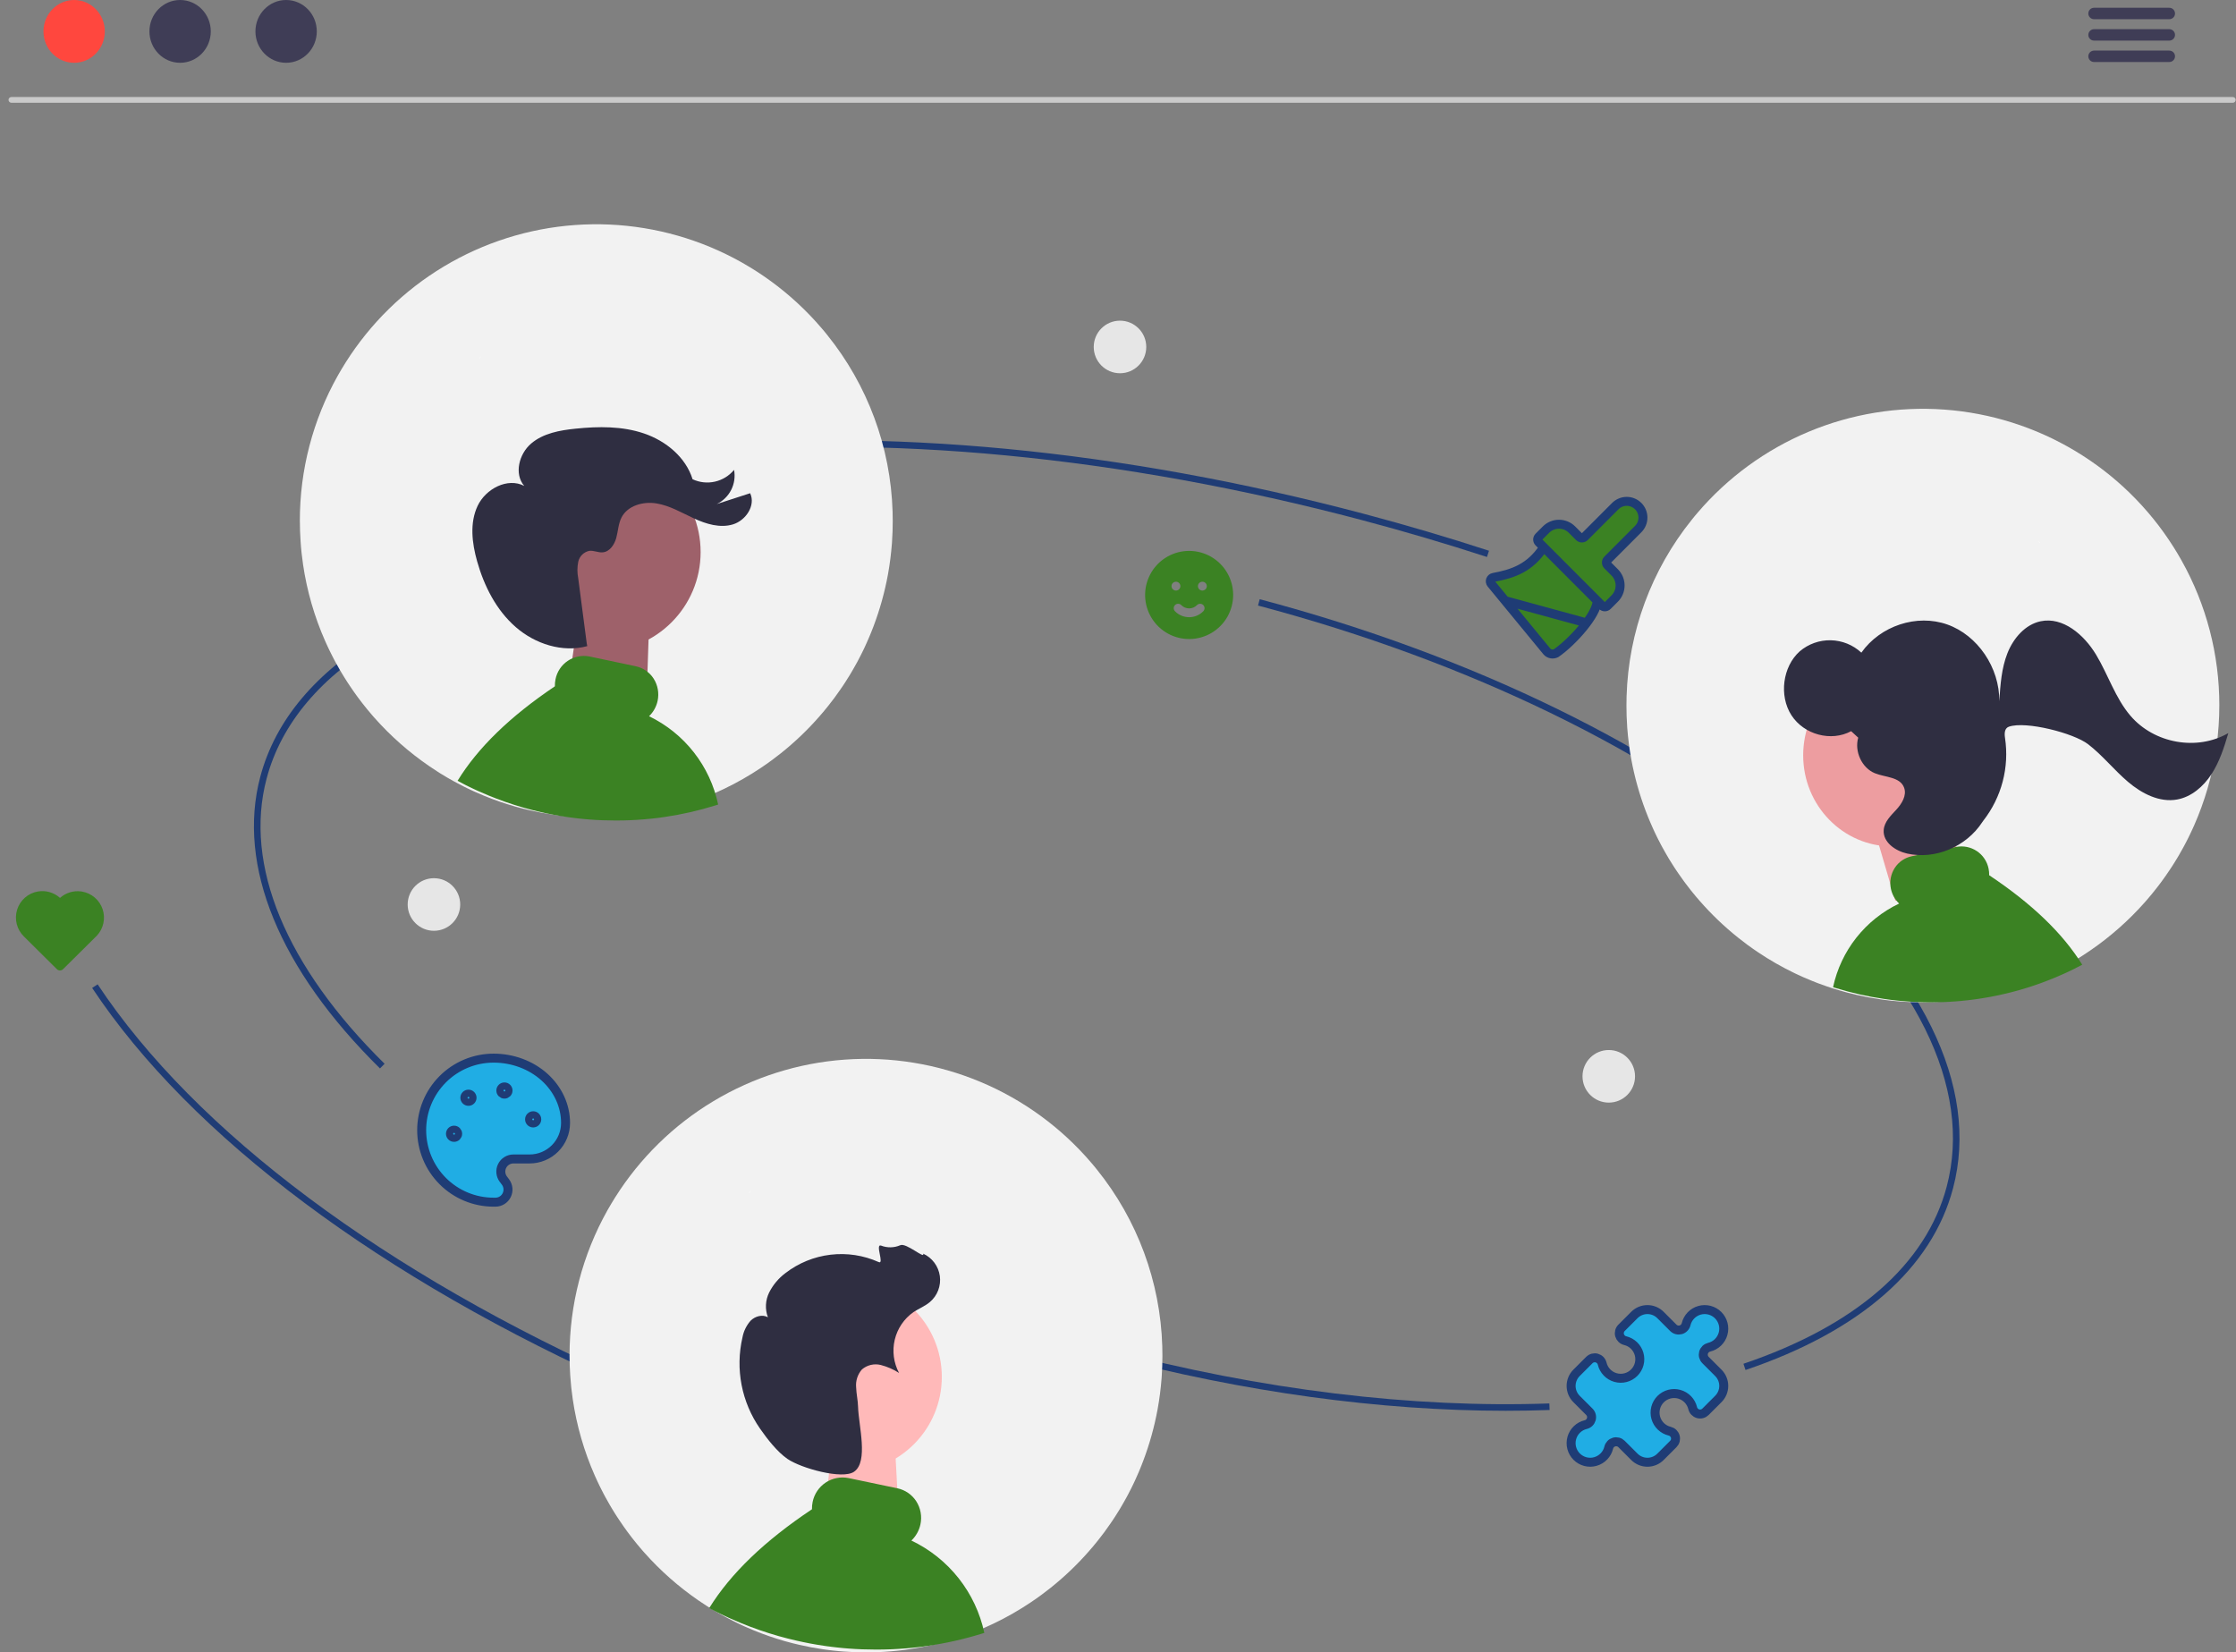
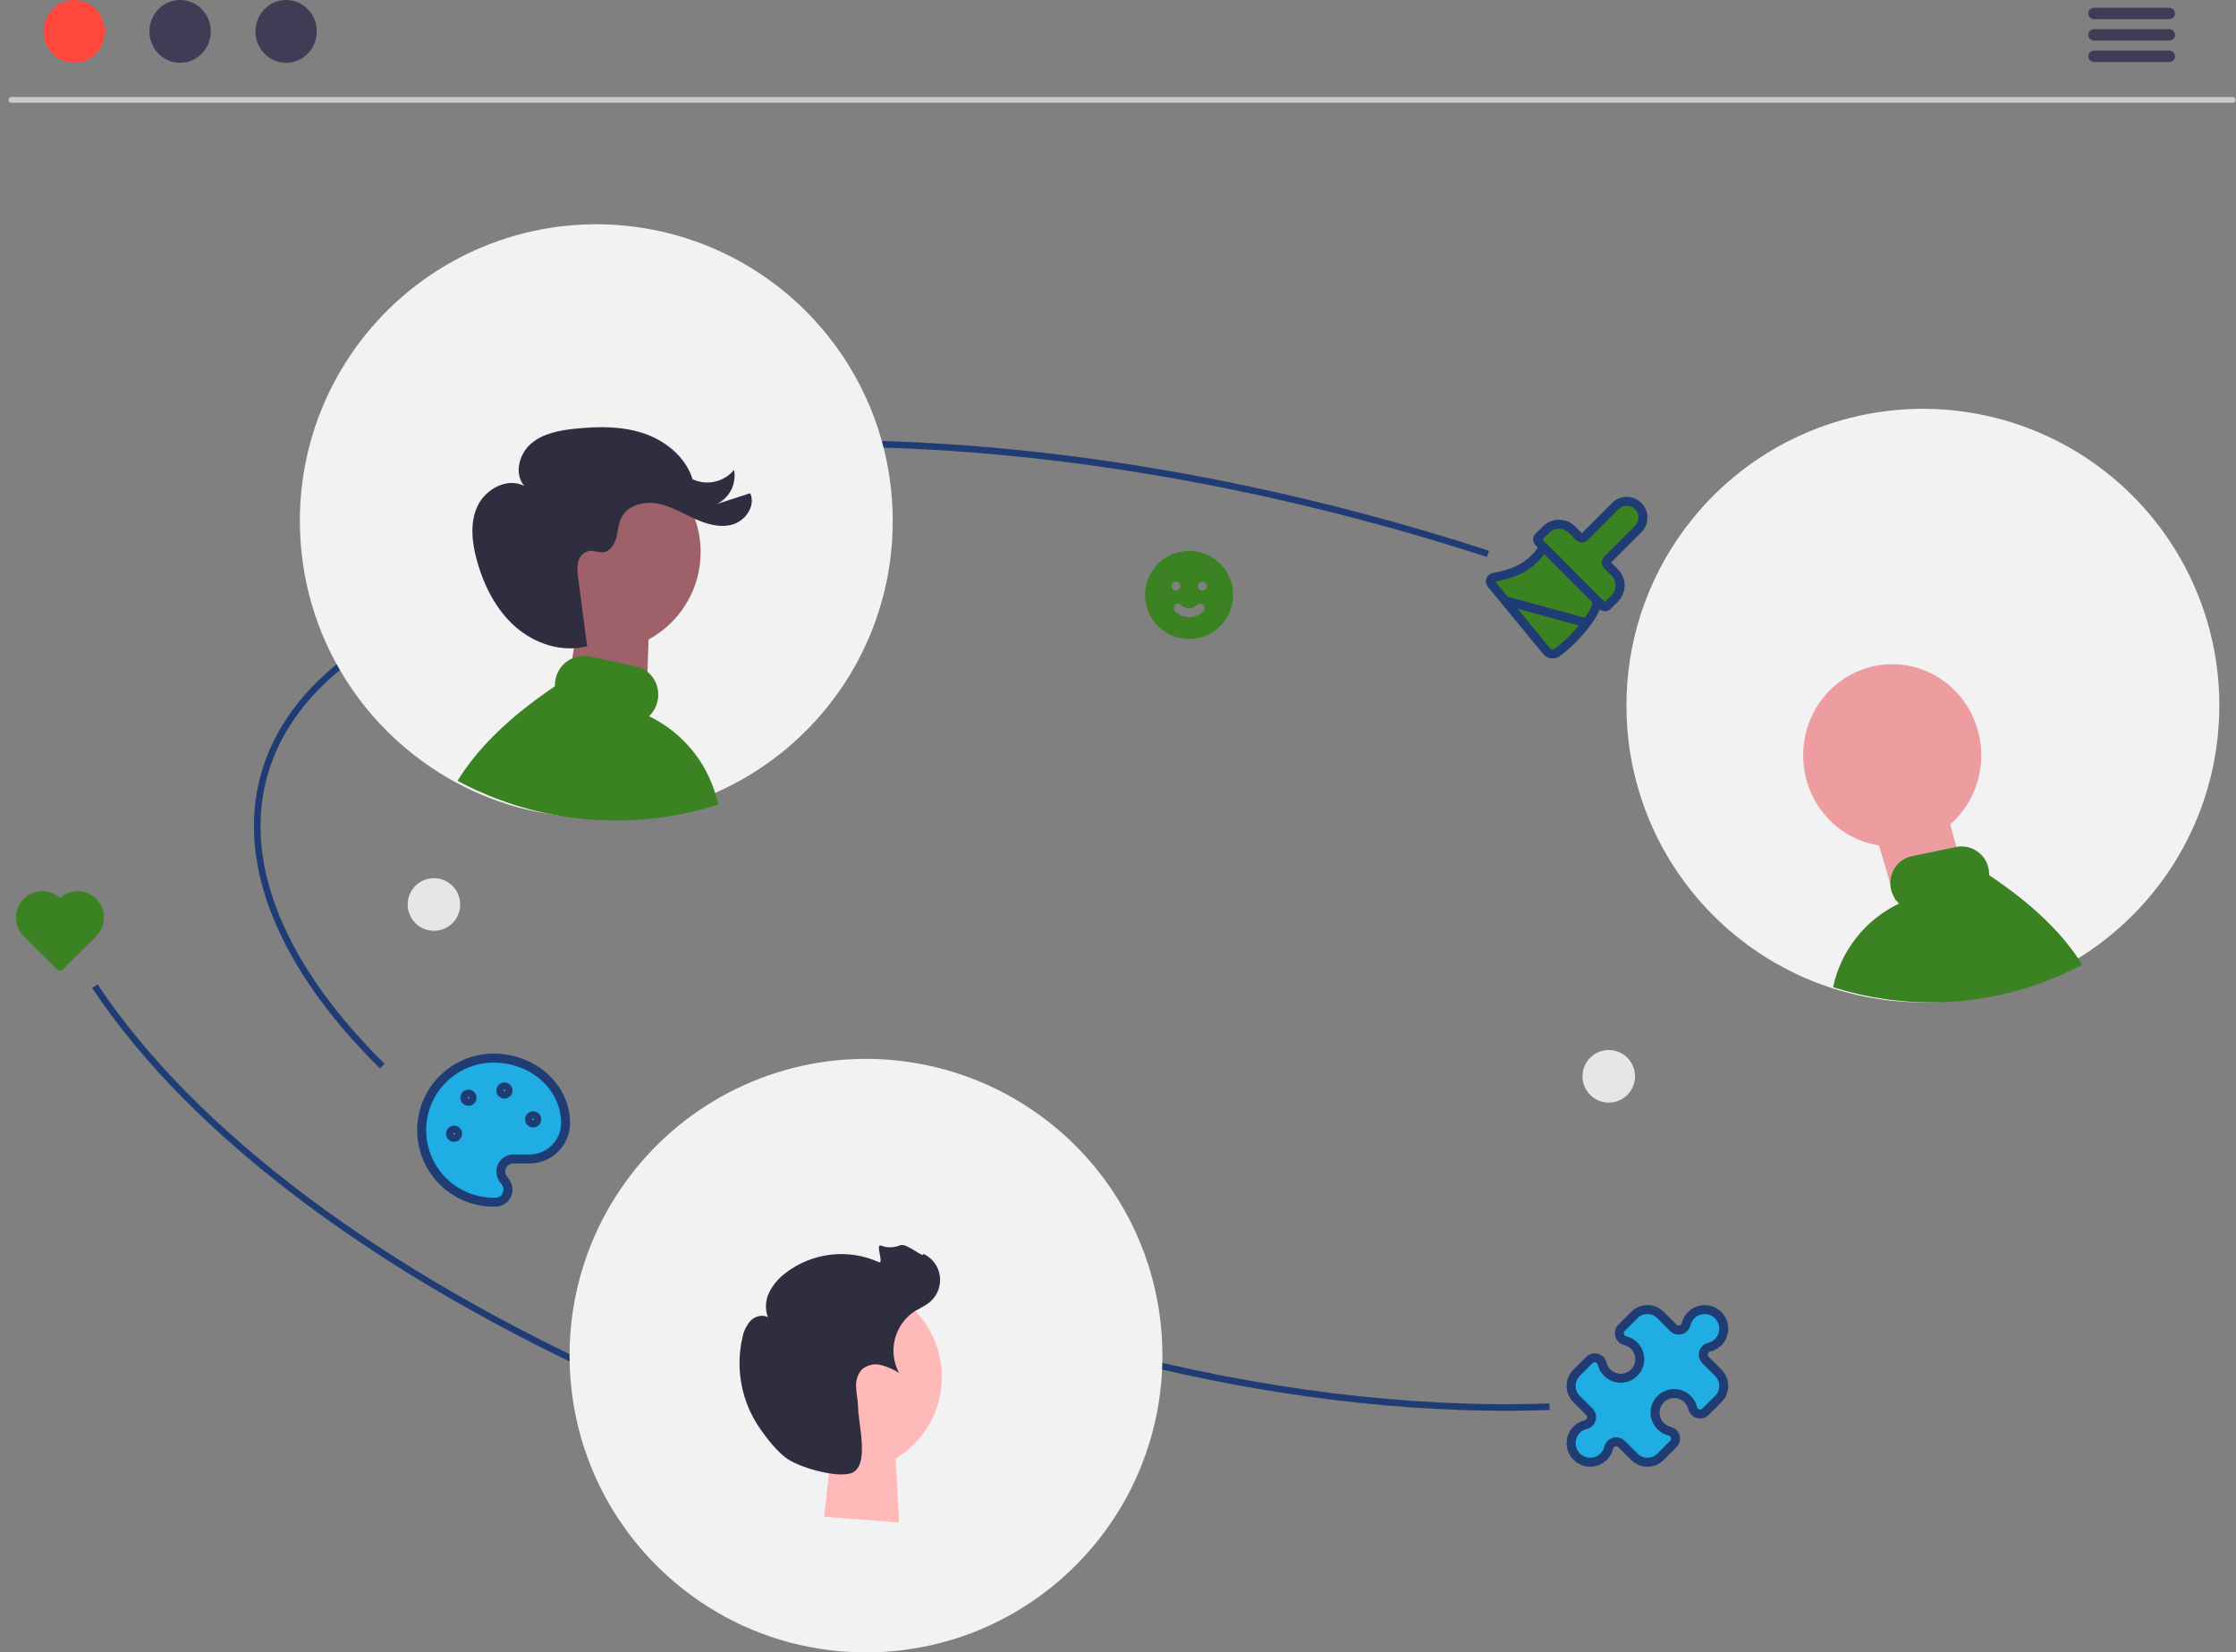
<svg xmlns="http://www.w3.org/2000/svg" width="249" height="184" viewBox="0 0 249 184" fill="none">
  <rect x="0" y="0" width="249" height="184" fill="#808080" stroke="none" />
  <g clip-path="url(#clip0_4455_4296)">
    <path d="M248.646 11.44H1.267C1.183 11.44 1.102 11.407 1.042 11.347C0.983 11.288 0.949 11.207 0.949 11.123C0.949 11.038 0.983 10.957 1.042 10.898C1.102 10.838 1.183 10.805 1.267 10.805H248.646C248.73 10.805 248.811 10.838 248.87 10.898C248.93 10.957 248.963 11.038 248.963 11.123C248.963 11.207 248.93 11.288 248.87 11.347C248.811 11.407 248.73 11.44 248.646 11.44Z" fill="#CACACA" />
    <path d="M8.256 6.992C10.143 6.992 11.672 5.427 11.672 3.496C11.672 1.565 10.143 0 8.256 0C6.369 0 4.84 1.565 4.84 3.496C4.84 5.427 6.369 6.992 8.256 6.992Z" fill="#FF473E" />
    <path d="M20.057 6.992C21.944 6.992 23.473 5.427 23.473 3.496C23.473 1.565 21.944 0 20.057 0C18.17 0 16.641 1.565 16.641 3.496C16.641 5.427 18.17 6.992 20.057 6.992Z" fill="#3F3D56" />
    <path d="M31.862 6.992C33.748 6.992 35.278 5.427 35.278 3.496C35.278 1.565 33.748 0 31.862 0C29.975 0 28.445 1.565 28.445 3.496C28.445 5.427 29.975 6.992 31.862 6.992Z" fill="#3F3D56" />
    <path d="M241.574 2.138H233.19C233.021 2.138 232.86 2.071 232.741 1.951C232.622 1.832 232.555 1.671 232.555 1.502C232.555 1.333 232.622 1.172 232.741 1.052C232.86 0.933 233.021 0.866 233.19 0.866H241.574C241.742 0.866 241.904 0.933 242.023 1.052C242.142 1.172 242.209 1.333 242.209 1.502C242.209 1.671 242.142 1.832 242.023 1.951C241.904 2.071 241.742 2.138 241.574 2.138Z" fill="#3F3D56" />
    <path d="M241.574 4.521H233.19C233.021 4.521 232.86 4.454 232.741 4.335C232.622 4.216 232.555 4.054 232.555 3.886C232.555 3.717 232.622 3.555 232.741 3.436C232.86 3.317 233.021 3.25 233.19 3.25H241.574C241.742 3.25 241.904 3.317 242.023 3.436C242.142 3.555 242.209 3.717 242.209 3.886C242.209 4.054 242.142 4.216 242.023 4.335C241.904 4.454 241.742 4.521 241.574 4.521Z" fill="#3F3D56" />
    <path d="M241.574 6.905H233.19C233.021 6.905 232.86 6.838 232.741 6.719C232.622 6.6 232.555 6.438 232.555 6.27C232.555 6.101 232.622 5.939 232.741 5.82C232.86 5.701 233.021 5.634 233.19 5.634H241.574C241.742 5.634 241.904 5.701 242.023 5.82C242.142 5.939 242.209 6.101 242.209 6.27C242.209 6.438 242.142 6.6 242.023 6.719C241.904 6.838 241.742 6.905 241.574 6.905Z" fill="#3F3D56" />
    <path d="M134.873 62.003C135.613 62.431 136.228 63.044 136.658 63.782C137.088 64.521 137.317 65.359 137.324 66.213C137.331 67.068 137.115 67.91 136.697 68.655C136.279 69.4 135.674 70.023 134.942 70.463C134.209 70.902 133.375 71.142 132.521 71.16C131.668 71.177 130.824 70.971 130.075 70.561C129.325 70.152 128.695 69.554 128.248 68.826C127.8 68.099 127.55 67.266 127.522 66.412L127.52 66.253L127.522 66.094C127.549 65.247 127.796 64.421 128.237 63.697C128.678 62.973 129.299 62.376 130.04 61.964C130.78 61.552 131.615 61.339 132.462 61.346C133.309 61.353 134.14 61.579 134.873 62.003ZM133.991 67.374C133.945 67.329 133.89 67.293 133.831 67.269C133.771 67.245 133.707 67.233 133.643 67.233C133.578 67.234 133.515 67.247 133.456 67.273C133.396 67.298 133.343 67.335 133.298 67.38C133.184 67.497 133.047 67.59 132.897 67.653C132.747 67.716 132.585 67.749 132.422 67.749C132.259 67.749 132.097 67.716 131.947 67.653C131.797 67.59 131.661 67.497 131.546 67.38C131.455 67.288 131.331 67.235 131.201 67.233C131.071 67.232 130.946 67.282 130.853 67.374C130.76 67.465 130.708 67.589 130.706 67.719C130.705 67.849 130.755 67.975 130.846 68.067C131.052 68.277 131.297 68.444 131.568 68.558C131.838 68.671 132.129 68.73 132.422 68.73C132.716 68.73 133.006 68.671 133.277 68.558C133.547 68.444 133.792 68.277 133.998 68.067C134.043 68.022 134.078 67.967 134.102 67.907C134.126 67.847 134.138 67.784 134.138 67.719C134.137 67.655 134.124 67.591 134.099 67.532C134.073 67.472 134.037 67.419 133.991 67.374ZM130.956 64.779L130.894 64.783C130.77 64.797 130.655 64.858 130.574 64.954C130.494 65.05 130.453 65.174 130.46 65.299C130.467 65.424 130.522 65.542 130.614 65.628C130.705 65.714 130.826 65.762 130.952 65.761L131.014 65.758C131.138 65.743 131.253 65.682 131.334 65.586C131.414 65.49 131.455 65.367 131.448 65.241C131.441 65.116 131.386 64.998 131.294 64.912C131.203 64.826 131.082 64.779 130.956 64.779ZM133.898 64.779L133.836 64.783C133.711 64.797 133.596 64.858 133.516 64.954C133.435 65.05 133.394 65.174 133.401 65.299C133.409 65.424 133.464 65.542 133.555 65.628C133.647 65.714 133.768 65.762 133.893 65.761L133.955 65.758C134.08 65.743 134.194 65.682 134.275 65.586C134.356 65.49 134.397 65.367 134.389 65.241C134.382 65.116 134.327 64.998 134.235 64.912C134.144 64.826 134.023 64.779 133.898 64.779Z" fill="#3B8223" />
    <path d="M167.681 157.1C153.687 157.1 138.48 155.018 123.376 151.015C104.697 146.065 87.57 138.594 73.848 129.408L74.254 128.8C87.912 137.941 104.961 145.378 123.563 150.308C140.373 154.763 157.309 156.827 172.535 156.282L172.561 157.013C170.953 157.071 169.326 157.1 167.681 157.1Z" fill="#1F3C75" />
    <path d="M165.588 62.024C161.043 60.543 156.369 59.164 151.693 57.925C124.792 50.796 98.348 48.265 75.218 50.607L75.144 49.879C98.36 47.529 124.895 50.065 151.881 57.218C156.568 58.461 161.257 59.843 165.814 61.329L165.588 62.024Z" fill="#1F3C75" />
    <path d="M42.314 118.977C31.102 107.928 26.366 96.401 28.979 86.52C32.332 73.84 47.231 65.072 69.854 62.466L69.938 63.193C47.629 65.763 32.959 74.334 29.688 86.707C27.145 96.324 31.811 107.599 42.828 118.456L42.314 118.977Z" fill="#1F3C75" />
-     <path d="M194.382 152.558L194.148 151.865C206.664 147.629 214.492 140.806 216.786 132.131C219.702 121.104 213.366 108.308 198.946 96.101C184.453 83.831 163.552 73.65 140.094 67.433L140.28 66.726C163.84 72.969 184.842 83.203 199.417 95.542C214.065 107.942 220.484 121.003 217.491 132.319C215.133 141.241 207.142 148.24 194.382 152.558Z" fill="#1F3C75" />
    <path d="M69.924 154.612C42.427 142.404 21.238 126.566 10.262 110.015L10.871 109.611C21.772 126.048 42.849 141.792 70.22 153.944L69.924 154.612Z" fill="#1F3C75" />
    <path d="M179.152 122.783C180.767 122.783 182.077 121.472 182.077 119.855C182.077 118.238 180.767 116.927 179.152 116.927C177.536 116.927 176.227 118.238 176.227 119.855C176.227 121.472 177.536 122.783 179.152 122.783Z" fill="#E6E6E6" />
-     <path d="M124.722 41.564C126.338 41.564 127.647 40.253 127.647 38.636C127.647 37.019 126.338 35.708 124.722 35.708C123.107 35.708 121.797 37.019 121.797 38.636C121.797 40.253 123.107 41.564 124.722 41.564Z" fill="#E6E6E6" />
    <path d="M63.426 150.956C63.426 151.702 63.45 152.447 63.502 153.186C63.558 154.069 63.653 154.946 63.782 155.818C64.214 158.751 65.041 161.612 66.239 164.323L66.423 164.727L66.516 164.929C66.547 164.997 66.581 165.064 66.611 165.129C66.654 165.218 66.694 165.304 66.735 165.39C66.787 165.497 66.84 165.604 66.895 165.711C66.901 165.724 66.907 165.739 66.916 165.754C66.962 165.848 67.005 165.935 67.054 166.027C67.063 166.048 67.073 166.067 67.085 166.086C67.137 166.19 67.192 166.297 67.247 166.402C67.309 166.512 67.367 166.626 67.428 166.736C67.575 167.009 67.728 167.279 67.885 167.549C67.93 167.629 67.978 167.708 68.025 167.788C68.068 167.862 68.111 167.936 68.157 168.009C68.188 168.058 68.219 168.11 68.25 168.16C68.299 168.243 68.348 168.322 68.4 168.405C68.514 168.586 68.63 168.767 68.744 168.948H68.747C68.799 169.031 68.854 169.113 68.909 169.193V169.196C69.071 169.442 69.24 169.687 69.409 169.929C69.409 169.929 69.41 169.93 69.411 169.93C69.411 169.931 69.412 169.932 69.412 169.933C69.546 170.129 69.687 170.319 69.825 170.509V170.512C69.918 170.632 70.006 170.755 70.098 170.874C70.172 170.972 70.249 171.074 70.325 171.172C70.34 171.193 70.359 171.212 70.374 171.234V171.237C70.395 171.265 70.417 171.289 70.438 171.317C70.763 171.734 71.098 172.142 71.443 172.541L71.499 172.605C71.517 172.627 71.538 172.648 71.557 172.673C71.588 172.707 71.615 172.74 71.646 172.774C71.676 172.808 71.704 172.841 71.734 172.875C73.534 174.905 75.575 176.706 77.811 178.24C78.108 178.446 78.412 178.644 78.715 178.838C78.791 178.887 78.868 178.936 78.944 178.982C78.966 178.998 78.99 179.013 79.012 179.028C79.055 179.053 79.095 179.077 79.136 179.105C79.177 179.133 79.216 179.154 79.259 179.179C79.421 179.28 79.586 179.378 79.752 179.476C79.791 179.501 79.835 179.526 79.876 179.55C79.917 179.575 79.959 179.596 80 179.621C80 179.624 80 179.624 80.003 179.624H80.006V179.627H80.009C80.215 179.746 80.423 179.863 80.635 179.976C80.748 180.039 80.864 180.101 80.981 180.16C81.245 180.305 81.511 180.442 81.778 180.575C81.873 180.621 81.971 180.668 82.066 180.716C82.146 180.752 82.225 180.792 82.305 180.829C82.329 180.841 82.351 180.85 82.372 180.863C82.44 180.894 82.504 180.925 82.572 180.956C82.645 180.99 82.719 181.023 82.789 181.057C82.872 181.094 82.951 181.131 83.034 181.165C83.34 181.303 83.65 181.435 83.959 181.56C85.068 182.015 86.202 182.408 87.355 182.738C87.407 182.753 87.462 182.769 87.517 182.784C88.01 182.922 88.507 183.048 89.007 183.161C89.88 183.364 90.761 183.529 91.651 183.658H91.657L91.976 183.704C91.985 183.704 91.994 183.707 92.007 183.707C92.007 183.711 92.007 183.711 92.01 183.707L92.363 183.753C92.371 183.756 92.379 183.757 92.387 183.757C92.497 183.772 92.611 183.784 92.721 183.796L93.08 183.833L93.355 183.861C93.363 183.863 93.371 183.864 93.38 183.864C93.463 183.87 93.545 183.879 93.628 183.885H93.641L93.855 183.904C94.71 183.971 95.568 184.002 96.438 184.002C97.379 184.002 98.314 183.965 99.236 183.885H99.245L99.837 183.83C99.889 183.824 99.938 183.821 99.99 183.815C99.999 183.815 100.011 183.812 100.021 183.812C100.036 183.808 100.052 183.808 100.07 183.805C100.078 183.806 100.086 183.805 100.094 183.802C100.162 183.796 100.229 183.787 100.3 183.781L100.529 183.753C100.606 183.744 100.683 183.732 100.759 183.722C100.777 183.719 100.793 183.719 100.811 183.716C100.866 183.71 100.921 183.701 100.977 183.691L101.056 183.682C101.112 183.673 101.164 183.667 101.219 183.657H101.222C102.903 183.415 104.563 183.041 106.186 182.539C106.271 182.511 106.357 182.487 106.443 182.459C106.446 182.459 106.449 182.456 106.452 182.456C106.477 182.447 106.505 182.441 106.529 182.431C106.759 182.358 106.986 182.281 107.212 182.201C107.525 182.097 107.833 181.984 108.143 181.867C108.226 181.833 108.309 181.803 108.392 181.769C108.56 181.705 108.725 181.637 108.891 181.569C109.173 181.456 109.455 181.336 109.734 181.214C109.994 181.097 110.251 180.981 110.51 180.858C110.516 180.855 110.525 180.855 110.531 180.849C110.589 180.821 110.648 180.793 110.703 180.766H110.706C112.117 180.088 113.478 179.31 114.778 178.437C115.195 178.158 115.606 177.87 116.01 177.572C116.335 177.33 116.654 177.085 116.972 176.833C118.544 175.581 120 174.189 121.32 172.674V172.671C121.415 172.566 121.504 172.459 121.596 172.352C121.611 172.337 121.624 172.321 121.636 172.309C121.694 172.238 121.749 172.171 121.807 172.103V172.1C121.884 172.012 121.961 171.92 122.034 171.827C122.052 171.806 122.068 171.787 122.083 171.769V171.766C122.145 171.692 122.203 171.618 122.264 171.542C122.295 171.505 122.322 171.468 122.353 171.431V171.428C122.533 171.201 122.708 170.974 122.883 170.741C122.929 170.679 122.976 170.617 123.024 170.551C123.244 170.253 123.458 169.95 123.667 169.646V169.643C123.747 169.53 123.822 169.413 123.903 169.3L124.133 168.95C124.209 168.827 124.288 168.708 124.365 168.585L124.375 168.567C124.451 168.45 124.528 168.327 124.601 168.208C124.66 168.11 124.718 168.014 124.776 167.919C124.813 167.855 124.853 167.79 124.889 167.723C124.904 167.702 124.917 167.681 124.929 167.659L125.187 167.208C125.288 167.033 125.386 166.855 125.484 166.677C125.52 166.603 125.561 166.53 125.6 166.456C125.615 166.432 125.628 166.407 125.64 166.383C125.686 166.297 125.733 166.208 125.775 166.119C125.816 166.03 125.868 165.944 125.913 165.855C125.957 165.766 126.001 165.68 126.044 165.591C126.078 165.524 126.108 165.456 126.142 165.389C126.145 165.383 126.148 165.378 126.152 165.374C126.167 165.34 126.183 165.309 126.194 165.279C126.198 165.274 126.201 165.269 126.204 165.263C126.238 165.196 126.268 165.125 126.302 165.058C126.345 164.969 126.385 164.877 126.426 164.788C126.454 164.726 126.484 164.664 126.512 164.598C126.551 164.509 126.594 164.42 126.631 164.328C126.674 164.235 126.714 164.144 126.754 164.048C126.765 164.025 126.776 164.002 126.785 163.978C126.806 163.935 126.821 163.892 126.84 163.849C126.889 163.735 126.938 163.619 126.984 163.505C127.039 163.376 127.091 163.244 127.139 163.115C127.188 162.996 127.234 162.873 127.28 162.75L127.298 162.707C128.012 160.825 128.554 158.882 128.916 156.901V156.898C129.121 155.767 129.267 154.626 129.355 153.48C129.358 153.416 129.364 153.356 129.367 153.294C129.422 152.517 129.446 151.74 129.446 150.956C129.446 150.61 129.44 150.266 129.431 149.923C129.217 142.738 126.658 135.821 122.145 130.23C122.046 130.108 121.948 129.985 121.847 129.862C121.746 129.74 121.642 129.62 121.541 129.5C118.182 125.563 113.945 122.47 109.173 120.472C104.401 118.474 99.227 117.626 94.067 117.997C88.907 118.368 83.907 119.947 79.469 122.608C75.031 125.268 71.28 128.935 68.518 133.313C68.367 133.552 68.218 133.795 68.073 134.037C67.93 134.279 67.785 134.528 67.644 134.776C64.87 139.716 63.417 145.289 63.426 150.956Z" fill="#F2F2F2" />
    <path d="M83.447 132.825C83.423 132.82 83.399 132.817 83.375 132.813C83.476 132.75 83.572 132.678 83.66 132.598L83.447 132.825Z" fill="white" />
    <path d="M92.62 161.427H99.686L100.125 169.547L91.769 168.897L92.62 161.427Z" fill="#FFB9B9" />
-     <path d="M78.977 179.072C79.293 179.245 79.614 179.412 79.935 179.569C80.049 179.625 80.167 179.68 80.281 179.739C80.377 179.783 80.473 179.832 80.569 179.876C80.6 179.89 80.624 179.901 80.65 179.916C80.731 179.953 80.809 179.99 80.89 180.027C80.978 180.068 81.067 180.108 81.151 180.149C81.251 180.193 81.347 180.237 81.446 180.278C81.815 180.444 82.187 180.603 82.559 180.754C83.894 181.302 85.258 181.775 86.645 182.171C86.707 182.189 86.774 182.208 86.84 182.226C87.434 182.392 88.031 182.543 88.632 182.68C89.683 182.924 90.743 183.123 91.814 183.278H91.821L92.205 183.334C92.216 183.334 92.227 183.337 92.242 183.337C92.242 183.341 92.242 183.341 92.245 183.337L92.669 183.393C92.68 183.396 92.69 183.397 92.7 183.396C92.833 183.415 92.97 183.43 93.102 183.444L93.534 183.489L93.866 183.522C93.875 183.525 93.885 183.526 93.895 183.526C93.995 183.533 94.094 183.544 94.194 183.551H94.209L94.467 183.573C95.495 183.654 96.528 183.691 97.575 183.691C98.707 183.691 99.831 183.647 100.941 183.551H100.952L101.663 183.485C101.725 183.477 101.785 183.474 101.848 183.467C101.859 183.467 101.873 183.463 101.885 183.463C101.903 183.459 101.922 183.459 101.944 183.455C101.954 183.456 101.964 183.454 101.973 183.452C102.054 183.444 102.135 183.433 102.221 183.426L102.498 183.393C102.591 183.381 102.682 183.367 102.775 183.356C102.797 183.352 102.815 183.352 102.837 183.348C102.903 183.341 102.97 183.33 103.036 183.317L103.132 183.306C103.198 183.295 103.261 183.288 103.327 183.275H103.331C105.354 182.983 107.351 182.533 109.304 181.928C109.407 181.895 109.51 181.866 109.614 181.832C109.138 179.609 108.158 177.526 106.75 175.744C105.341 173.961 103.542 172.526 101.492 171.55C101.999 171.066 102.35 170.441 102.498 169.756C102.594 169.315 102.602 168.858 102.521 168.414C102.44 167.969 102.272 167.545 102.027 167.165C101.548 166.43 100.797 165.915 99.94 165.733L94.477 164.589C93.597 164.418 92.685 164.6 91.94 165.098C91.194 165.596 90.675 166.368 90.495 167.247C90.439 167.516 90.414 167.791 90.421 168.066C85.156 171.576 81.369 175.212 78.977 179.072Z" fill="#3B8223" />
    <path d="M94.294 163.923C100.14 163.923 104.88 159.179 104.88 153.326C104.88 147.473 100.14 142.729 94.294 142.729C88.447 142.729 83.707 147.473 83.707 153.326C83.707 159.179 88.447 163.923 94.294 163.923Z" fill="#FFB9B9" />
    <path d="M87.694 162.461C86.565 161.69 85.412 160.206 84.643 159.095C83.623 157.633 82.921 155.973 82.583 154.223C82.245 152.473 82.278 150.671 82.68 148.934C82.808 148.24 83.123 147.594 83.591 147.065C84.09 146.571 84.904 146.337 85.513 146.686C85.347 146.241 85.274 145.767 85.298 145.292C85.322 144.817 85.443 144.353 85.654 143.927C86.082 143.077 86.702 142.338 87.464 141.769C88.923 140.644 90.658 139.936 92.487 139.72C94.315 139.503 96.167 139.786 97.848 140.538C98.509 140.845 97.423 138.476 98.115 138.705C98.803 138.972 99.567 138.958 100.245 138.667C100.897 138.339 103.054 140.288 102.804 139.603C103.298 139.828 103.727 140.174 104.052 140.609C104.376 141.044 104.585 141.554 104.66 142.092C104.734 142.63 104.671 143.178 104.477 143.686C104.283 144.193 103.963 144.642 103.549 144.993C103.002 145.454 102.32 145.72 101.722 146.111C100.674 146.85 99.932 147.946 99.637 149.195C99.341 150.443 99.512 151.756 100.118 152.887C99.488 152.482 98.798 152.182 98.073 151.997C97.709 151.908 97.329 151.908 96.965 151.995C96.601 152.083 96.263 152.256 95.98 152.501C95.743 152.773 95.564 153.09 95.454 153.433C95.344 153.776 95.305 154.138 95.34 154.497C95.363 155.216 95.534 155.925 95.553 156.644C95.61 158.754 96.739 162.767 95.104 163.889C93.813 164.775 89.235 163.516 87.694 162.461Z" fill="#2F2E41" />
    <path d="M247.143 78.567C247.143 79.313 247.118 80.059 247.066 80.797C247.011 81.681 246.916 82.558 246.787 83.429C246.354 86.362 245.528 89.224 244.329 91.935L244.145 92.339L244.052 92.541C244.021 92.609 243.988 92.676 243.957 92.741C243.914 92.83 243.874 92.916 243.833 93.001C243.781 93.109 243.729 93.216 243.674 93.324C243.668 93.336 243.662 93.351 243.652 93.367C243.607 93.46 243.564 93.547 243.515 93.64C243.506 93.66 243.495 93.679 243.484 93.698C243.431 93.803 243.376 93.91 243.321 94.014C243.259 94.124 243.202 94.238 243.141 94.349C242.994 94.622 242.84 94.891 242.684 95.161C242.638 95.241 242.591 95.321 242.543 95.401C242.5 95.474 242.457 95.548 242.411 95.621C242.38 95.671 242.349 95.723 242.318 95.772C242.269 95.855 242.22 95.934 242.168 96.017C242.055 96.198 241.938 96.379 241.825 96.56H241.822C241.77 96.643 241.714 96.726 241.659 96.806V96.809C241.497 97.054 241.329 97.299 241.16 97.542C241.159 97.542 241.158 97.542 241.158 97.543C241.157 97.543 241.157 97.544 241.157 97.545C241.022 97.741 240.881 97.931 240.743 98.121V98.125C240.65 98.244 240.562 98.367 240.47 98.487C240.397 98.585 240.32 98.686 240.243 98.784C240.228 98.806 240.209 98.824 240.194 98.846V98.85C240.173 98.877 240.151 98.902 240.13 98.929C239.805 99.347 239.47 99.754 239.125 100.153L239.07 100.218C239.051 100.239 239.03 100.26 239.011 100.285C238.98 100.319 238.953 100.352 238.923 100.386C238.892 100.42 238.864 100.454 238.834 100.488C237.034 102.517 234.994 104.319 232.757 105.852C232.46 106.058 232.157 106.256 231.853 106.451C231.777 106.5 231.7 106.549 231.624 106.595C231.602 106.61 231.578 106.626 231.556 106.641C231.514 106.665 231.474 106.69 231.432 106.717C231.391 106.745 231.352 106.767 231.31 106.791C231.147 106.892 230.982 106.991 230.816 107.089C230.777 107.113 230.733 107.138 230.692 107.162C230.651 107.187 230.609 107.208 230.568 107.233C230.568 107.236 230.568 107.236 230.565 107.236H230.562V107.239H230.559C230.353 107.359 230.145 107.475 229.934 107.589C229.82 107.651 229.704 107.713 229.587 107.773C229.324 107.917 229.057 108.055 228.79 108.187C228.695 108.233 228.597 108.28 228.502 108.328C228.423 108.365 228.343 108.405 228.263 108.441C228.239 108.453 228.217 108.463 228.196 108.475C228.129 108.506 228.064 108.537 227.997 108.568C227.923 108.602 227.85 108.636 227.779 108.67C227.697 108.706 227.617 108.743 227.534 108.777C227.228 108.915 226.918 109.047 226.609 109.172C225.5 109.628 224.366 110.021 223.214 110.35C223.162 110.366 223.106 110.381 223.051 110.396C222.558 110.534 222.061 110.66 221.561 110.774C220.688 110.976 219.807 111.142 218.917 111.271H218.911L218.592 111.317C218.583 111.317 218.574 111.32 218.561 111.32C218.561 111.323 218.561 111.323 218.558 111.32L218.206 111.366C218.198 111.368 218.189 111.369 218.181 111.369C218.071 111.384 217.957 111.397 217.847 111.409L217.489 111.445L217.213 111.473C217.205 111.476 217.197 111.477 217.188 111.476C217.106 111.482 217.023 111.491 216.94 111.498H216.928L216.714 111.516C215.859 111.583 215.001 111.614 214.13 111.614C213.19 111.614 212.255 111.577 211.333 111.498H211.323L210.732 111.442C210.68 111.436 210.631 111.433 210.579 111.427C210.569 111.427 210.557 111.424 210.548 111.424C210.532 111.421 210.517 111.421 210.499 111.418C210.49 111.418 210.482 111.417 210.474 111.415C210.407 111.408 210.339 111.399 210.269 111.393L210.039 111.365C209.963 111.356 209.886 111.344 209.81 111.334C209.791 111.331 209.776 111.331 209.757 111.328C209.702 111.322 209.647 111.313 209.592 111.304L209.512 111.294C209.457 111.285 209.405 111.279 209.35 111.27H209.347C207.665 111.028 206.006 110.654 204.383 110.151C204.297 110.124 204.211 110.099 204.125 110.071C204.122 110.071 204.119 110.068 204.116 110.068C204.092 110.059 204.064 110.053 204.039 110.044C203.81 109.97 203.583 109.893 203.357 109.814C203.044 109.709 202.736 109.596 202.425 109.479C202.342 109.446 202.26 109.415 202.177 109.381C202.008 109.317 201.843 109.249 201.678 109.182C201.396 109.068 201.114 108.949 200.835 108.826C200.574 108.709 200.317 108.593 200.059 108.47C200.053 108.467 200.044 108.467 200.037 108.461C199.979 108.433 199.921 108.406 199.866 108.378H199.863C198.451 107.7 197.09 106.922 195.79 106.05C195.373 105.771 194.963 105.482 194.558 105.185C194.233 104.942 193.915 104.697 193.596 104.445C192.024 103.194 190.568 101.802 189.248 100.286V100.283C189.153 100.179 189.064 100.072 188.972 99.964C188.957 99.949 188.944 99.933 188.932 99.921C188.874 99.851 188.819 99.783 188.761 99.716V99.713C188.684 99.624 188.607 99.532 188.534 99.44C188.516 99.418 188.5 99.4 188.485 99.381V99.378C188.423 99.304 188.365 99.231 188.304 99.154C188.273 99.117 188.246 99.08 188.215 99.044V99.041C188.035 98.814 187.86 98.587 187.685 98.354C187.639 98.291 187.592 98.229 187.544 98.163C187.324 97.866 187.11 97.562 186.901 97.259V97.255C186.821 97.142 186.746 97.026 186.665 96.912L186.435 96.562C186.359 96.44 186.28 96.32 186.202 96.197L186.193 96.179C186.116 96.062 186.04 95.94 185.966 95.82C185.908 95.722 185.85 95.627 185.791 95.532C185.755 95.467 185.715 95.403 185.678 95.335C185.664 95.315 185.651 95.293 185.638 95.271L185.381 94.82C185.28 94.645 185.182 94.468 185.084 94.289C185.047 94.216 185.007 94.142 184.967 94.069C184.952 94.044 184.94 94.019 184.928 93.995C184.882 93.909 184.834 93.82 184.793 93.731C184.751 93.642 184.7 93.556 184.655 93.467C184.61 93.378 184.566 93.292 184.523 93.204C184.49 93.136 184.459 93.069 184.425 93.001C184.423 92.995 184.42 92.99 184.416 92.986C184.401 92.952 184.385 92.921 184.373 92.891C184.369 92.886 184.366 92.881 184.364 92.875C184.33 92.808 184.3 92.737 184.266 92.67C184.223 92.581 184.183 92.489 184.142 92.4C184.114 92.338 184.083 92.276 184.056 92.21C184.016 92.121 183.973 92.032 183.936 91.94C183.894 91.847 183.854 91.756 183.814 91.66C183.802 91.637 183.792 91.614 183.783 91.59C183.761 91.547 183.746 91.504 183.728 91.461C183.678 91.347 183.629 91.231 183.584 91.117C183.528 90.988 183.476 90.856 183.428 90.727C183.379 90.608 183.333 90.485 183.287 90.362L183.269 90.319C182.555 88.437 182.014 86.494 181.651 84.513V84.51C181.447 83.379 181.301 82.238 181.213 81.092C181.21 81.028 181.204 80.968 181.201 80.906C181.146 80.129 181.121 79.352 181.121 78.569C181.121 78.222 181.127 77.878 181.136 77.535C181.35 70.35 183.91 63.433 188.423 57.843C188.521 57.72 188.619 57.597 188.72 57.475C188.822 57.352 188.926 57.232 189.027 57.113C192.386 53.175 196.622 50.082 201.394 48.084C206.167 46.086 211.341 45.238 216.501 45.609C221.66 45.98 226.66 47.56 231.098 50.22C235.536 52.88 239.288 56.547 242.05 60.925C242.2 61.165 242.35 61.407 242.494 61.649C242.638 61.892 242.782 62.14 242.923 62.389C245.699 67.328 247.153 72.901 247.145 78.569L247.143 78.567Z" fill="#F2F2F2" />
    <path d="M227.119 60.436C227.143 60.432 227.168 60.428 227.192 60.424C227.09 60.361 226.995 60.289 226.906 60.209L227.119 60.436Z" fill="white" />
    <path d="M208.625 92.02L216.995 91.1L218.987 98.439L211.06 100.301L208.625 92.02Z" fill="#ED9DA0" />
    <path d="M210.716 94.255C216.192 94.255 220.631 89.712 220.631 84.108C220.631 78.505 216.192 73.962 210.716 73.962C205.24 73.962 200.801 78.505 200.801 84.108C200.801 89.712 205.24 94.255 210.716 94.255Z" fill="#ED9DA0" />
    <path d="M231.876 107.427C231.588 107.584 231.298 107.734 231.006 107.878C230.903 107.928 230.796 107.978 230.693 108.032C230.606 108.072 230.519 108.115 230.432 108.156C230.406 108.169 230.382 108.179 230.359 108.192C230.285 108.226 230.215 108.259 230.141 108.293C230.061 108.33 229.981 108.367 229.904 108.403C229.814 108.443 229.727 108.483 229.637 108.52C229.303 108.67 228.966 108.814 228.628 108.951C227.42 109.447 226.184 109.876 224.928 110.235C224.871 110.252 224.811 110.268 224.751 110.285C224.213 110.435 223.672 110.572 223.128 110.696C222.176 110.917 221.215 111.097 220.246 111.238H220.239L219.892 111.288C219.882 111.288 219.872 111.291 219.859 111.291C219.859 111.294 219.859 111.294 219.855 111.291L219.471 111.341C219.463 111.344 219.454 111.345 219.445 111.344C219.324 111.361 219.201 111.375 219.08 111.388L218.69 111.428L218.389 111.459C218.381 111.462 218.371 111.463 218.362 111.462C218.272 111.469 218.182 111.479 218.092 111.486H218.079L217.845 111.506C216.914 111.58 215.978 111.613 215.03 111.613C214.005 111.613 212.986 111.573 211.981 111.486H211.972L211.328 111.426C211.271 111.419 211.218 111.416 211.161 111.409C211.151 111.409 211.138 111.405 211.128 111.405C211.111 111.402 211.094 111.402 211.074 111.398C211.065 111.399 211.056 111.398 211.047 111.395C210.974 111.389 210.901 111.378 210.824 111.372L210.573 111.341C210.49 111.331 210.406 111.317 210.323 111.307C210.303 111.304 210.286 111.304 210.266 111.301C210.206 111.294 210.146 111.284 210.086 111.274L209.999 111.264C209.938 111.254 209.882 111.247 209.822 111.237H209.818C207.986 110.973 206.177 110.565 204.408 110.017C204.315 109.986 204.222 109.96 204.129 109.93C204.56 107.917 205.448 106.03 206.723 104.415C207.999 102.801 209.628 101.501 211.485 100.617C211.026 100.179 210.709 99.613 210.574 98.992C210.487 98.592 210.48 98.178 210.554 97.776C210.627 97.373 210.779 96.989 211.001 96.645C211.435 95.979 212.114 95.513 212.891 95.348L217.839 94.312C218.636 94.156 219.462 94.322 220.137 94.773C220.813 95.223 221.283 95.923 221.446 96.719C221.496 96.963 221.519 97.212 221.513 97.461C226.278 100.637 229.708 103.93 231.876 107.427Z" fill="#3B8223" />
-     <path d="M237.248 79.707C235.562 77.74 234.761 75.13 233.413 72.895C232.066 70.662 229.721 68.662 227.244 69.182C225.537 69.54 224.217 71.049 223.551 72.73C222.884 74.411 222.758 76.266 222.641 78.082C222.682 74.349 220.225 70.73 216.84 69.538C213.455 68.345 209.405 69.675 207.28 72.676C206.351 71.815 205.14 71.325 203.875 71.298C202.61 71.271 201.379 71.71 200.415 72.532C198.513 74.234 198.092 77.472 199.491 79.644C200.89 81.816 203.92 82.624 206.143 81.42L206.929 82.143C206.487 83.692 207.345 85.522 208.787 86.105C209.957 86.578 211.608 86.5 212.046 87.728C212.352 88.587 211.78 89.503 211.172 90.163C210.564 90.822 209.843 91.503 209.769 92.416C209.659 93.794 211.081 94.758 212.374 95.049C215.49 95.75 218.949 94.305 220.745 91.552C220.779 91.499 220.817 91.445 220.858 91.392C221.866 90.102 222.6 88.62 223.017 87.036C223.433 85.452 223.522 83.8 223.279 82.18C223.178 81.544 223.279 81.07 223.718 80.92C225.612 80.267 230.92 81.634 232.527 82.871C234.134 84.108 235.42 85.742 236.966 87.057C238.511 88.373 240.485 89.388 242.45 89.029C244.023 88.742 245.362 87.6 246.262 86.219C247.162 84.839 247.68 83.232 248.145 81.634C244.663 83.646 239.901 82.804 237.248 79.707Z" fill="#2F2E41" />
    <path d="M33.394 58.016C33.394 58.762 33.419 59.508 33.471 60.246C33.526 61.13 33.621 62.007 33.75 62.878C34.183 65.811 35.01 68.672 36.208 71.384L36.392 71.788L36.485 71.99C36.516 72.058 36.549 72.125 36.58 72.19C36.623 72.279 36.663 72.365 36.704 72.45C36.756 72.558 36.808 72.665 36.863 72.773C36.869 72.785 36.875 72.8 36.885 72.816C36.931 72.909 36.973 72.996 37.022 73.089C37.032 73.109 37.042 73.128 37.053 73.147C37.106 73.251 37.161 73.359 37.216 73.463C37.278 73.573 37.335 73.687 37.396 73.797C37.544 74.07 37.697 74.34 37.853 74.61C37.899 74.69 37.946 74.77 37.994 74.849C38.037 74.923 38.08 74.997 38.126 75.07C38.157 75.119 38.188 75.172 38.219 75.221C38.268 75.304 38.317 75.383 38.369 75.466C38.482 75.647 38.599 75.828 38.712 76.009H38.715C38.767 76.092 38.822 76.175 38.878 76.254V76.258C39.04 76.503 39.209 76.748 39.377 76.991C39.378 76.99 39.379 76.99 39.379 76.991C39.38 76.991 39.38 76.992 39.379 76.993C39.514 77.189 39.655 77.379 39.793 77.569V77.573C39.886 77.692 39.974 77.815 40.066 77.934C40.139 78.033 40.216 78.134 40.292 78.232C40.308 78.254 40.326 78.272 40.342 78.294V78.297C40.363 78.325 40.384 78.35 40.406 78.377C40.731 78.794 41.066 79.202 41.411 79.601L41.466 79.665C41.484 79.687 41.506 79.708 41.525 79.733C41.556 79.767 41.583 79.8 41.613 79.834C41.644 79.868 41.672 79.902 41.702 79.936C43.502 81.965 45.542 83.766 47.779 85.3C48.076 85.506 48.379 85.704 48.682 85.898C48.759 85.948 48.836 85.997 48.912 86.043C48.934 86.058 48.958 86.074 48.979 86.089C49.022 86.113 49.062 86.138 49.104 86.165C49.145 86.193 49.183 86.215 49.226 86.239C49.389 86.34 49.554 86.439 49.719 86.537C49.759 86.561 49.802 86.586 49.844 86.61C49.885 86.635 49.926 86.656 49.968 86.681C49.968 86.684 49.968 86.684 49.971 86.684H49.974V86.687H49.977C50.182 86.807 50.391 86.923 50.602 87.037C50.715 87.099 50.832 87.161 50.949 87.221C51.212 87.365 51.479 87.503 51.745 87.635C51.84 87.681 51.938 87.728 52.033 87.776C52.113 87.812 52.193 87.853 52.273 87.889C52.297 87.901 52.318 87.911 52.34 87.923C52.407 87.954 52.471 87.985 52.539 88.016C52.613 88.05 52.686 88.084 52.756 88.118C52.839 88.154 52.919 88.191 53.002 88.225C53.308 88.363 53.617 88.495 53.927 88.621C55.036 89.076 56.169 89.469 57.322 89.799C57.374 89.814 57.429 89.83 57.484 89.845C57.978 89.983 58.474 90.108 58.974 90.222C59.848 90.424 60.729 90.59 61.619 90.719H61.625L61.944 90.765C61.953 90.765 61.962 90.768 61.975 90.768C61.975 90.771 61.975 90.771 61.978 90.768L62.33 90.814C62.338 90.816 62.346 90.817 62.355 90.817C62.465 90.832 62.578 90.845 62.689 90.857L63.047 90.894L63.323 90.921C63.331 90.924 63.339 90.925 63.347 90.924C63.43 90.93 63.513 90.939 63.596 90.946H63.608L63.822 90.964C64.677 91.031 65.535 91.062 66.406 91.062C67.346 91.062 68.281 91.026 69.203 90.946H69.213L69.804 90.89C69.856 90.884 69.905 90.881 69.957 90.875C69.966 90.875 69.978 90.872 69.988 90.872C70.003 90.869 70.019 90.869 70.037 90.866C70.046 90.866 70.054 90.865 70.062 90.863C70.129 90.857 70.196 90.848 70.267 90.841L70.497 90.814C70.573 90.804 70.65 90.792 70.726 90.783C70.745 90.779 70.76 90.779 70.778 90.776C70.834 90.77 70.889 90.761 70.944 90.752L71.024 90.743C71.079 90.733 71.131 90.727 71.186 90.718H71.189C72.871 90.476 74.53 90.102 76.153 89.599C76.239 89.572 76.325 89.547 76.41 89.52C76.413 89.52 76.417 89.516 76.42 89.516C76.444 89.507 76.472 89.501 76.496 89.492C76.726 89.418 76.953 89.341 77.179 89.262C77.492 89.158 77.8 89.044 78.111 88.928C78.193 88.894 78.276 88.863 78.359 88.829C78.527 88.765 78.693 88.698 78.858 88.63C79.14 88.517 79.422 88.397 79.701 88.274C79.961 88.158 80.219 88.041 80.477 87.918C80.483 87.915 80.492 87.915 80.498 87.909C80.557 87.882 80.615 87.854 80.67 87.826H80.673C82.084 87.148 83.445 86.37 84.746 85.498C85.162 85.219 85.573 84.931 85.977 84.633C86.302 84.391 86.621 84.145 86.94 83.894C88.512 82.642 89.967 81.25 91.288 79.734V79.731C91.383 79.627 91.472 79.52 91.563 79.412C91.579 79.397 91.591 79.381 91.603 79.369C91.662 79.299 91.716 79.231 91.775 79.164V79.161C91.851 79.072 91.928 78.98 92.001 78.888C92.02 78.866 92.035 78.848 92.05 78.829V78.826C92.112 78.753 92.17 78.679 92.231 78.602C92.262 78.566 92.289 78.529 92.32 78.492V78.489C92.501 78.262 92.675 78.035 92.85 77.802C92.896 77.74 92.943 77.678 92.991 77.612C93.212 77.314 93.425 77.01 93.634 76.707V76.704C93.714 76.59 93.79 76.474 93.87 76.36L94.1 76.011C94.177 75.888 94.255 75.768 94.333 75.645L94.342 75.627C94.419 75.511 94.495 75.388 94.569 75.268C94.627 75.17 94.685 75.075 94.743 74.98C94.78 74.916 94.82 74.851 94.857 74.784C94.871 74.763 94.884 74.741 94.897 74.719L95.154 74.268C95.255 74.094 95.353 73.916 95.451 73.738C95.488 73.664 95.528 73.59 95.568 73.517C95.583 73.492 95.595 73.468 95.607 73.443C95.653 73.357 95.7 73.268 95.742 73.179C95.784 73.091 95.835 73.004 95.88 72.915C95.925 72.827 95.969 72.741 96.011 72.652C96.045 72.584 96.076 72.517 96.11 72.449C96.112 72.444 96.115 72.439 96.119 72.434C96.134 72.4 96.15 72.37 96.162 72.339C96.165 72.334 96.169 72.329 96.171 72.324C96.205 72.256 96.235 72.186 96.269 72.118C96.312 72.029 96.352 71.937 96.393 71.848C96.421 71.786 96.452 71.724 96.479 71.658C96.519 71.569 96.562 71.48 96.598 71.388C96.641 71.295 96.681 71.204 96.721 71.108C96.733 71.085 96.743 71.062 96.752 71.038C96.773 70.995 96.789 70.952 96.807 70.909C96.856 70.796 96.905 70.679 96.951 70.565C97.007 70.436 97.059 70.305 97.107 70.176C97.156 70.056 97.201 69.933 97.248 69.811L97.266 69.768C97.98 67.885 98.521 65.942 98.884 63.961V63.958C99.088 62.827 99.234 61.686 99.322 60.54C99.325 60.476 99.331 60.416 99.334 60.354C99.39 59.577 99.414 58.8 99.414 58.017C99.414 57.67 99.408 57.327 99.399 56.983C99.185 49.798 96.626 42.882 92.112 37.291C92.014 37.168 91.916 37.046 91.815 36.923C91.714 36.8 91.61 36.681 91.508 36.561C88.149 32.623 83.913 29.53 79.141 27.532C74.368 25.534 69.194 24.687 64.034 25.058C58.875 25.429 53.875 27.008 49.437 29.668C44.999 32.329 41.248 35.996 38.485 40.374C38.335 40.613 38.185 40.855 38.041 41.098C37.897 41.34 37.753 41.588 37.612 41.837C34.837 46.776 33.382 52.349 33.391 58.017L33.394 58.016Z" fill="#F2F2F2" />
    <path d="M53.416 39.885C53.392 39.881 53.368 39.878 53.344 39.873C53.445 39.81 53.541 39.738 53.629 39.658L53.416 39.885Z" fill="white" />
    <path d="M64.667 66.867H72.365L72.037 76.848L63.324 76.165L64.667 66.867Z" fill="#9E616A" />
    <path d="M50.953 86.948C51.254 87.114 51.557 87.273 51.861 87.425C51.969 87.478 52.081 87.531 52.19 87.588C52.28 87.63 52.371 87.676 52.462 87.718C52.49 87.732 52.514 87.743 52.539 87.757C52.616 87.792 52.689 87.827 52.766 87.863C52.849 87.902 52.933 87.941 53.014 87.979C53.107 88.022 53.2 88.064 53.293 88.104C53.642 88.263 53.995 88.414 54.349 88.559C55.612 89.082 56.904 89.535 58.218 89.914C58.277 89.932 58.34 89.95 58.404 89.967C58.967 90.126 59.532 90.271 60.102 90.402C61.097 90.635 62.102 90.826 63.116 90.974H63.123L63.486 91.027C63.496 91.027 63.507 91.03 63.521 91.03C63.521 91.033 63.521 91.033 63.524 91.03L63.926 91.083C63.935 91.085 63.944 91.087 63.954 91.086C64.079 91.104 64.209 91.117 64.334 91.132L64.743 91.174L65.057 91.206C65.066 91.209 65.076 91.21 65.085 91.209C65.178 91.216 65.274 91.227 65.368 91.234H65.382L65.626 91.255C66.601 91.333 67.579 91.368 68.571 91.368C69.643 91.368 70.708 91.326 71.759 91.234H71.77L72.444 91.171C72.503 91.164 72.559 91.161 72.618 91.154C72.629 91.154 72.643 91.15 72.653 91.15C72.671 91.147 72.689 91.147 72.709 91.143C72.719 91.144 72.728 91.142 72.737 91.14C72.814 91.132 72.892 91.122 72.971 91.115L73.233 91.084C73.32 91.073 73.408 91.059 73.495 91.049C73.516 91.045 73.534 91.045 73.555 91.041C73.617 91.034 73.679 91.024 73.743 91.013L73.834 91.003C73.896 90.992 73.957 90.985 74.02 90.974H74.024C75.94 90.695 77.831 90.263 79.679 89.684C79.777 89.653 79.875 89.624 79.973 89.591C79.527 87.472 78.602 85.483 77.268 83.778C75.934 82.074 74.227 80.698 72.279 79.757C72.76 79.293 73.092 78.695 73.232 78.041C73.415 77.189 73.255 76.298 72.785 75.564C72.562 75.216 72.273 74.917 71.933 74.682C71.594 74.447 71.212 74.281 70.809 74.195L65.633 73.1C64.796 72.939 63.93 73.115 63.223 73.592C62.516 74.068 62.027 74.805 61.861 75.642C61.809 75.9 61.785 76.162 61.791 76.425C56.806 79.779 53.22 83.257 50.953 86.948Z" fill="#3B8223" />
    <path d="M66.968 72.542C73.072 72.542 78.021 67.588 78.021 61.478C78.021 55.367 73.072 50.413 66.968 50.413C60.863 50.413 55.914 55.367 55.914 61.478C55.914 67.588 60.863 72.542 66.968 72.542Z" fill="#9E616A" />
    <path d="M65.396 71.951C62.629 72.699 59.578 71.705 57.419 69.818C55.26 67.931 53.908 65.258 53.13 62.496C52.56 60.474 52.289 58.229 53.189 56.33C54.089 54.431 56.51 53.15 58.378 54.109C57.226 52.765 57.801 50.542 59.147 49.393C60.493 48.244 62.341 47.914 64.101 47.734C66.655 47.472 69.293 47.443 71.724 48.271C74.155 49.099 76.363 50.91 77.125 53.367C77.902 53.729 78.777 53.823 79.613 53.634C80.449 53.445 81.199 52.984 81.745 52.323C81.886 53.082 81.773 53.867 81.424 54.556C81.074 55.244 80.507 55.798 79.811 56.132L83.536 54.923C84.177 56.28 83.055 57.96 81.619 58.394C80.184 58.829 78.635 58.354 77.274 57.726C75.912 57.098 74.592 56.304 73.113 56.06C71.633 55.815 69.896 56.29 69.212 57.626C68.853 58.325 68.834 59.145 68.626 59.903C68.418 60.66 67.891 61.446 67.108 61.509C66.614 61.548 66.129 61.284 65.636 61.338C65.333 61.398 65.055 61.545 64.834 61.76C64.614 61.976 64.461 62.252 64.394 62.553C64.272 63.158 64.27 63.781 64.39 64.386L65.336 71.626L65.396 71.951Z" fill="#2F2E41" />
    <path d="M4.22 99.272C4.654 99.198 5.098 99.223 5.521 99.344C5.944 99.465 6.335 99.679 6.664 99.971L6.682 99.988L6.699 99.973C7.013 99.697 7.382 99.491 7.782 99.369C8.182 99.246 8.604 99.211 9.018 99.265L9.139 99.283C9.661 99.373 10.15 99.603 10.552 99.949C10.955 100.294 11.257 100.742 11.426 101.245C11.595 101.749 11.625 102.288 11.512 102.807C11.4 103.326 11.149 103.804 10.787 104.192L10.699 104.283L10.676 104.303L7.023 107.924C6.939 108.008 6.827 108.058 6.709 108.065C6.591 108.072 6.474 108.037 6.38 107.964L6.334 107.924L2.663 104.283C2.274 103.904 1.998 103.425 1.864 102.899C1.73 102.372 1.745 101.819 1.906 101.3C2.067 100.781 2.369 100.317 2.777 99.959C3.185 99.601 3.685 99.364 4.22 99.272Z" fill="#3B8223" />
    <path d="M48.324 103.649C49.939 103.649 51.249 102.338 51.249 100.721C51.249 99.104 49.939 97.793 48.324 97.793C46.708 97.793 45.398 99.104 45.398 100.721C45.398 102.338 46.708 103.649 48.324 103.649Z" fill="#E6E6E6" />
    <path d="M176.686 69.367L167.607 66.886L176.686 69.367ZM179.877 56.359C180.044 56.192 180.243 56.059 180.462 55.968C180.681 55.877 180.916 55.83 181.153 55.83C181.39 55.83 181.624 55.877 181.843 55.968C182.062 56.059 182.261 56.192 182.429 56.359C182.596 56.527 182.729 56.727 182.82 56.946C182.91 57.165 182.957 57.4 182.957 57.638C182.957 57.875 182.91 58.11 182.82 58.329C182.729 58.549 182.596 58.748 182.429 58.916L179.013 62.338C178.933 62.418 178.889 62.526 178.889 62.639C178.889 62.752 178.933 62.86 179.013 62.94L179.815 63.744C180.2 64.129 180.415 64.651 180.415 65.195C180.415 65.739 180.2 66.261 179.815 66.646L179.013 67.45C178.933 67.53 178.825 67.574 178.713 67.574C178.6 67.574 178.492 67.53 178.412 67.45L171.357 60.384C171.278 60.304 171.233 60.196 171.233 60.083C171.233 59.97 171.278 59.862 171.357 59.782L172.16 58.978C172.544 58.593 173.065 58.377 173.608 58.377C174.152 58.377 174.673 58.593 175.057 58.978L175.859 59.782C175.939 59.862 176.047 59.906 176.16 59.906C176.272 59.906 176.381 59.862 176.46 59.782L179.877 56.359ZM171.907 60.939C170.373 63.247 168.532 63.885 166.311 64.301C166.237 64.314 166.168 64.347 166.111 64.395C166.053 64.443 166.01 64.506 165.984 64.576C165.958 64.647 165.951 64.722 165.963 64.796C165.975 64.871 166.007 64.94 166.054 64.998L172.276 72.562C172.403 72.697 172.569 72.786 172.751 72.818C172.933 72.849 173.12 72.82 173.284 72.736C175.081 71.502 177.857 68.426 177.857 66.9" fill="#3B8223" />
    <path d="M176.686 69.367L167.607 66.886M171.907 60.939C170.373 63.247 168.532 63.885 166.311 64.301C166.237 64.314 166.168 64.347 166.111 64.395C166.053 64.443 166.01 64.506 165.984 64.576C165.958 64.647 165.951 64.722 165.963 64.796C165.975 64.871 166.007 64.94 166.054 64.998L172.276 72.562C172.403 72.697 172.569 72.786 172.751 72.818C172.933 72.849 173.12 72.82 173.284 72.736C175.081 71.502 177.857 68.426 177.857 66.9M179.877 56.359C180.044 56.192 180.243 56.059 180.462 55.968C180.681 55.877 180.916 55.83 181.153 55.83C181.39 55.83 181.624 55.877 181.843 55.968C182.062 56.059 182.261 56.192 182.429 56.359C182.596 56.527 182.729 56.727 182.82 56.946C182.91 57.165 182.957 57.4 182.957 57.638C182.957 57.875 182.91 58.11 182.82 58.329C182.729 58.549 182.596 58.748 182.429 58.916L179.013 62.338C178.933 62.418 178.889 62.526 178.889 62.639C178.889 62.752 178.933 62.86 179.013 62.94L179.815 63.744C180.2 64.129 180.415 64.651 180.415 65.195C180.415 65.739 180.2 66.261 179.815 66.646L179.013 67.45C178.933 67.53 178.825 67.574 178.713 67.574C178.6 67.574 178.492 67.53 178.412 67.45L171.357 60.384C171.278 60.304 171.233 60.196 171.233 60.083C171.233 59.97 171.278 59.862 171.357 59.782L172.16 58.978C172.544 58.593 173.065 58.377 173.608 58.377C174.152 58.377 174.673 58.593 175.057 58.978L175.859 59.782C175.939 59.862 176.047 59.906 176.16 59.906C176.272 59.906 176.381 59.862 176.46 59.782L179.877 56.359Z" stroke="#1F3C75" stroke-linecap="round" stroke-linejoin="round" />
    <path d="M186.338 147.862C186.445 147.969 186.579 148.045 186.725 148.083C186.871 148.122 187.025 148.12 187.17 148.079C187.316 148.038 187.448 147.959 187.552 147.85C187.657 147.741 187.731 147.606 187.766 147.459C187.854 147.091 188.039 146.754 188.301 146.482C188.563 146.21 188.892 146.012 189.256 145.91C189.619 145.807 190.004 145.804 190.369 145.899C190.734 145.994 191.068 146.186 191.335 146.453C191.602 146.72 191.793 147.053 191.888 147.419C191.984 147.784 191.98 148.169 191.877 148.532C191.775 148.896 191.577 149.225 191.305 149.487C191.032 149.749 190.695 149.933 190.328 150.021C190.181 150.057 190.046 150.13 189.937 150.235C189.828 150.34 189.749 150.472 189.708 150.617C189.667 150.763 189.665 150.917 189.703 151.063C189.742 151.209 189.818 151.343 189.925 151.449L191.355 152.879C191.546 153.07 191.697 153.296 191.8 153.545C191.903 153.794 191.956 154.061 191.956 154.33C191.956 154.6 191.903 154.866 191.8 155.115C191.697 155.364 191.546 155.59 191.355 155.781L189.925 157.212C189.818 157.319 189.685 157.395 189.538 157.433C189.392 157.471 189.238 157.47 189.093 157.429C188.947 157.388 188.816 157.309 188.711 157.2C188.606 157.091 188.532 156.956 188.497 156.809C188.409 156.441 188.224 156.104 187.963 155.832C187.701 155.56 187.371 155.362 187.008 155.26C186.644 155.157 186.26 155.154 185.894 155.249C185.529 155.344 185.195 155.536 184.928 155.803C184.661 156.07 184.47 156.403 184.375 156.769C184.28 157.134 184.284 157.519 184.386 157.882C184.489 158.246 184.686 158.575 184.959 158.837C185.231 159.099 185.568 159.283 185.935 159.371C186.082 159.407 186.217 159.48 186.326 159.585C186.435 159.69 186.515 159.822 186.556 159.967C186.597 160.113 186.598 160.267 186.56 160.413C186.522 160.559 186.445 160.693 186.338 160.799L184.908 162.229C184.717 162.42 184.491 162.571 184.242 162.674C183.993 162.777 183.726 162.83 183.457 162.83C183.188 162.83 182.921 162.777 182.672 162.674C182.423 162.571 182.197 162.42 182.006 162.229L180.576 160.799C180.469 160.692 180.336 160.615 180.189 160.577C180.043 160.539 179.889 160.54 179.744 160.581C179.598 160.622 179.466 160.701 179.362 160.81C179.257 160.919 179.183 161.054 179.148 161.201C179.06 161.569 178.875 161.906 178.613 162.178C178.351 162.45 178.022 162.648 177.658 162.75C177.295 162.853 176.91 162.857 176.545 162.761C176.18 162.666 175.846 162.475 175.579 162.207C175.312 161.94 175.121 161.607 175.026 161.241C174.93 160.876 174.934 160.491 175.037 160.128C175.139 159.764 175.337 159.435 175.609 159.173C175.882 158.911 176.219 158.727 176.586 158.639C176.733 158.604 176.868 158.53 176.977 158.425C177.086 158.32 177.165 158.188 177.206 158.043C177.247 157.897 177.249 157.744 177.211 157.597C177.173 157.451 177.096 157.318 176.989 157.211L175.559 155.781C175.368 155.59 175.217 155.364 175.114 155.115C175.011 154.866 174.958 154.6 174.958 154.33C174.958 154.061 175.011 153.794 175.114 153.545C175.217 153.296 175.368 153.07 175.559 152.879L176.989 151.449C177.096 151.342 177.229 151.265 177.376 151.227C177.522 151.189 177.676 151.19 177.821 151.231C177.967 151.272 178.099 151.351 178.203 151.46C178.308 151.569 178.382 151.704 178.417 151.852C178.505 152.219 178.69 152.556 178.952 152.828C179.213 153.1 179.543 153.298 179.907 153.4C180.27 153.503 180.654 153.507 181.02 153.411C181.385 153.316 181.719 153.125 181.986 152.857C182.253 152.59 182.444 152.257 182.539 151.891C182.634 151.526 182.631 151.142 182.528 150.778C182.425 150.414 182.228 150.085 181.955 149.823C181.683 149.561 181.346 149.377 180.979 149.289C180.832 149.254 180.697 149.18 180.588 149.075C180.479 148.97 180.4 148.838 180.358 148.693C180.317 148.547 180.316 148.394 180.354 148.247C180.392 148.101 180.469 147.968 180.576 147.861L182.006 146.431C182.197 146.241 182.423 146.089 182.672 145.986C182.921 145.883 183.188 145.83 183.457 145.83C183.726 145.83 183.993 145.883 184.242 145.986C184.491 146.089 184.717 146.241 184.908 146.431L186.338 147.862Z" fill="#20ADE4" stroke="#1F3C75" stroke-linecap="round" stroke-linejoin="round" />
    <path d="M54.969 133.87C52.844 133.87 50.806 133.025 49.304 131.521C47.801 130.017 46.957 127.977 46.957 125.85C46.957 123.723 47.801 121.683 49.304 120.179C50.806 118.675 52.844 117.83 54.969 117.83C57.094 117.83 59.131 118.591 60.634 119.944C62.136 121.298 62.98 123.134 62.98 125.048C62.98 126.111 62.558 127.131 61.807 127.883C61.056 128.635 60.037 129.058 58.975 129.058H57.172C56.912 129.058 56.656 129.13 56.435 129.267C56.213 129.404 56.034 129.6 55.918 129.834C55.801 130.067 55.752 130.328 55.776 130.587C55.799 130.847 55.894 131.095 56.05 131.303L56.291 131.624C56.447 131.833 56.542 132.081 56.565 132.34C56.589 132.6 56.539 132.861 56.423 133.094C56.307 133.327 56.128 133.523 55.906 133.66C55.685 133.797 55.429 133.87 55.169 133.87H54.969Z" fill="#20ADE4" stroke="#1F3C75" stroke-linecap="round" stroke-linejoin="round" />
    <path d="M56.174 121.839C56.395 121.839 56.575 121.66 56.575 121.438C56.575 121.217 56.395 121.037 56.174 121.037C55.953 121.037 55.773 121.217 55.773 121.438C55.773 121.66 55.953 121.839 56.174 121.839Z" fill="#20ADE4" stroke="#1F3C75" stroke-linecap="round" stroke-linejoin="round" />
    <path d="M59.373 125.048C59.594 125.048 59.774 124.869 59.774 124.647C59.774 124.426 59.594 124.246 59.373 124.246C59.152 124.246 58.973 124.426 58.973 124.647C58.973 124.869 59.152 125.048 59.373 125.048Z" fill="#20ADE4" stroke="#1F3C75" stroke-linecap="round" stroke-linejoin="round" />
    <path d="M50.565 126.653C50.786 126.653 50.965 126.473 50.965 126.252C50.965 126.03 50.786 125.851 50.565 125.851C50.343 125.851 50.164 126.03 50.164 126.252C50.164 126.473 50.343 126.653 50.565 126.653Z" fill="#20ADE4" stroke="#1F3C75" stroke-linecap="round" stroke-linejoin="round" />
    <path d="M52.166 122.642C52.387 122.642 52.567 122.462 52.567 122.241C52.567 122.019 52.387 121.84 52.166 121.84C51.945 121.84 51.766 122.019 51.766 122.241C51.766 122.462 51.945 122.642 52.166 122.642Z" fill="#20ADE4" stroke="#1F3C75" stroke-linecap="round" stroke-linejoin="round" />
  </g>
  <defs>
    <clipPath id="clip0_4455_4296">
      <rect width="248" height="184" fill="white" transform="translate(0.957)" />
    </clipPath>
  </defs>
</svg>